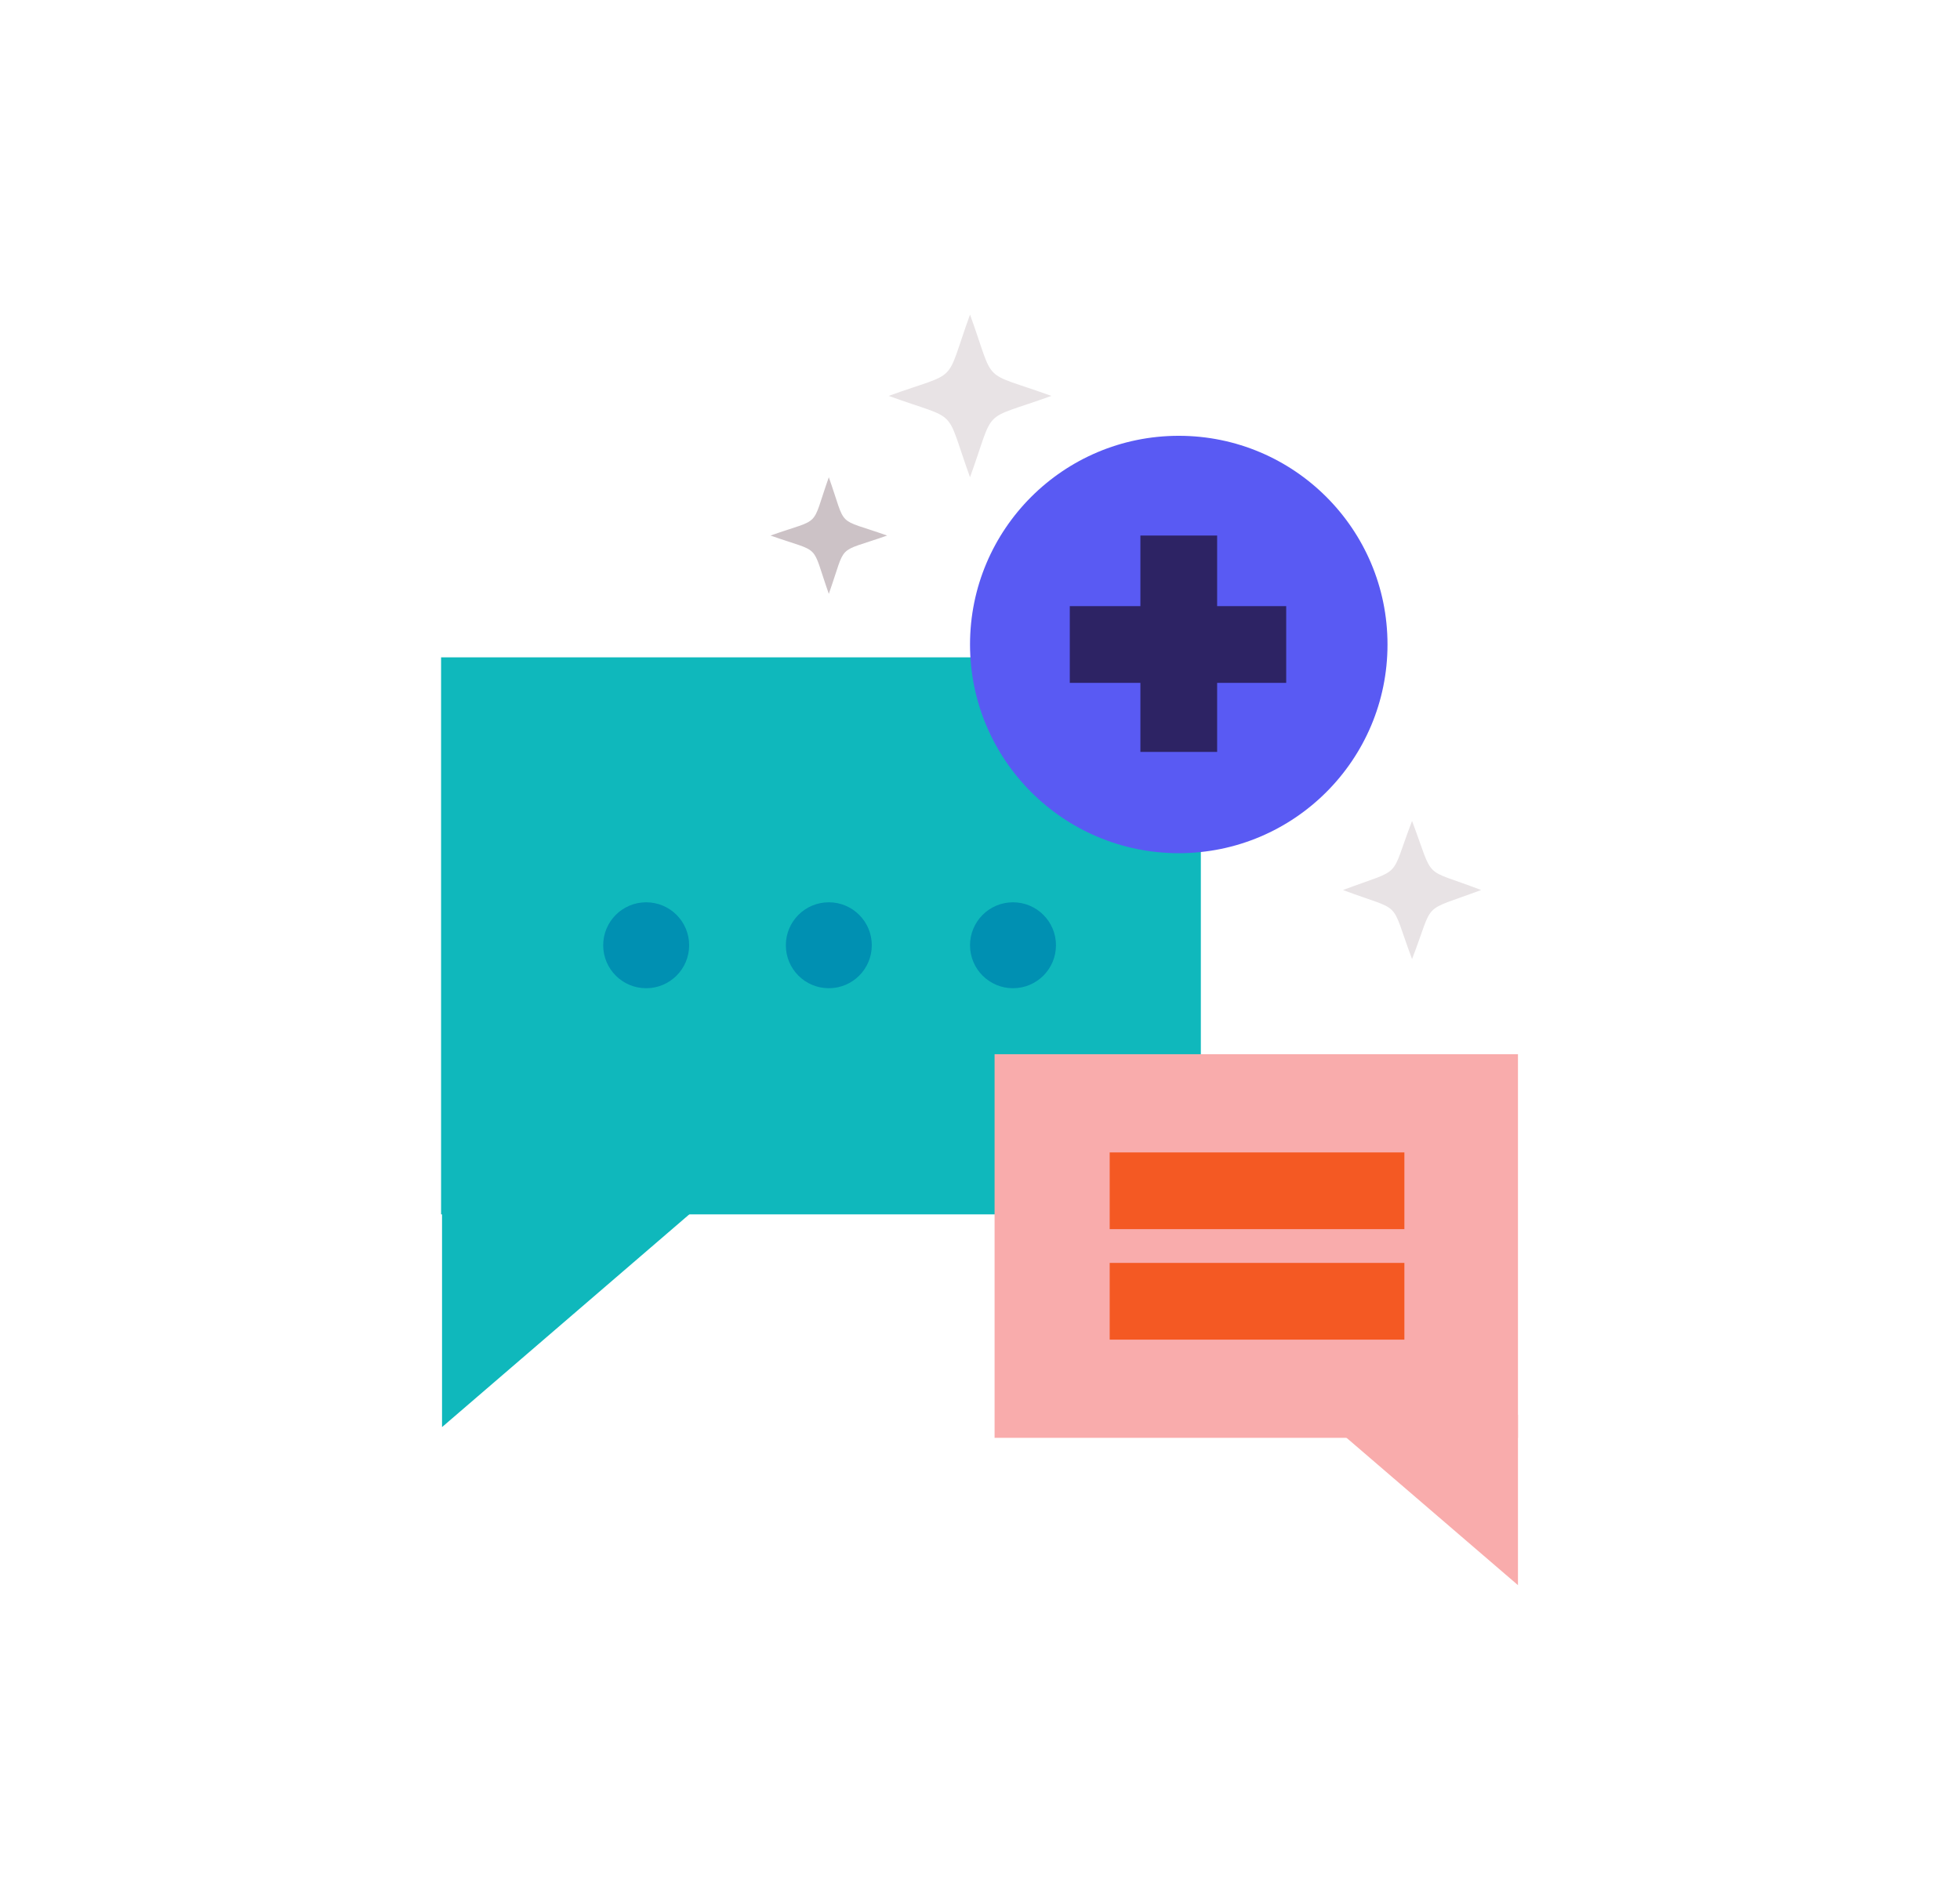
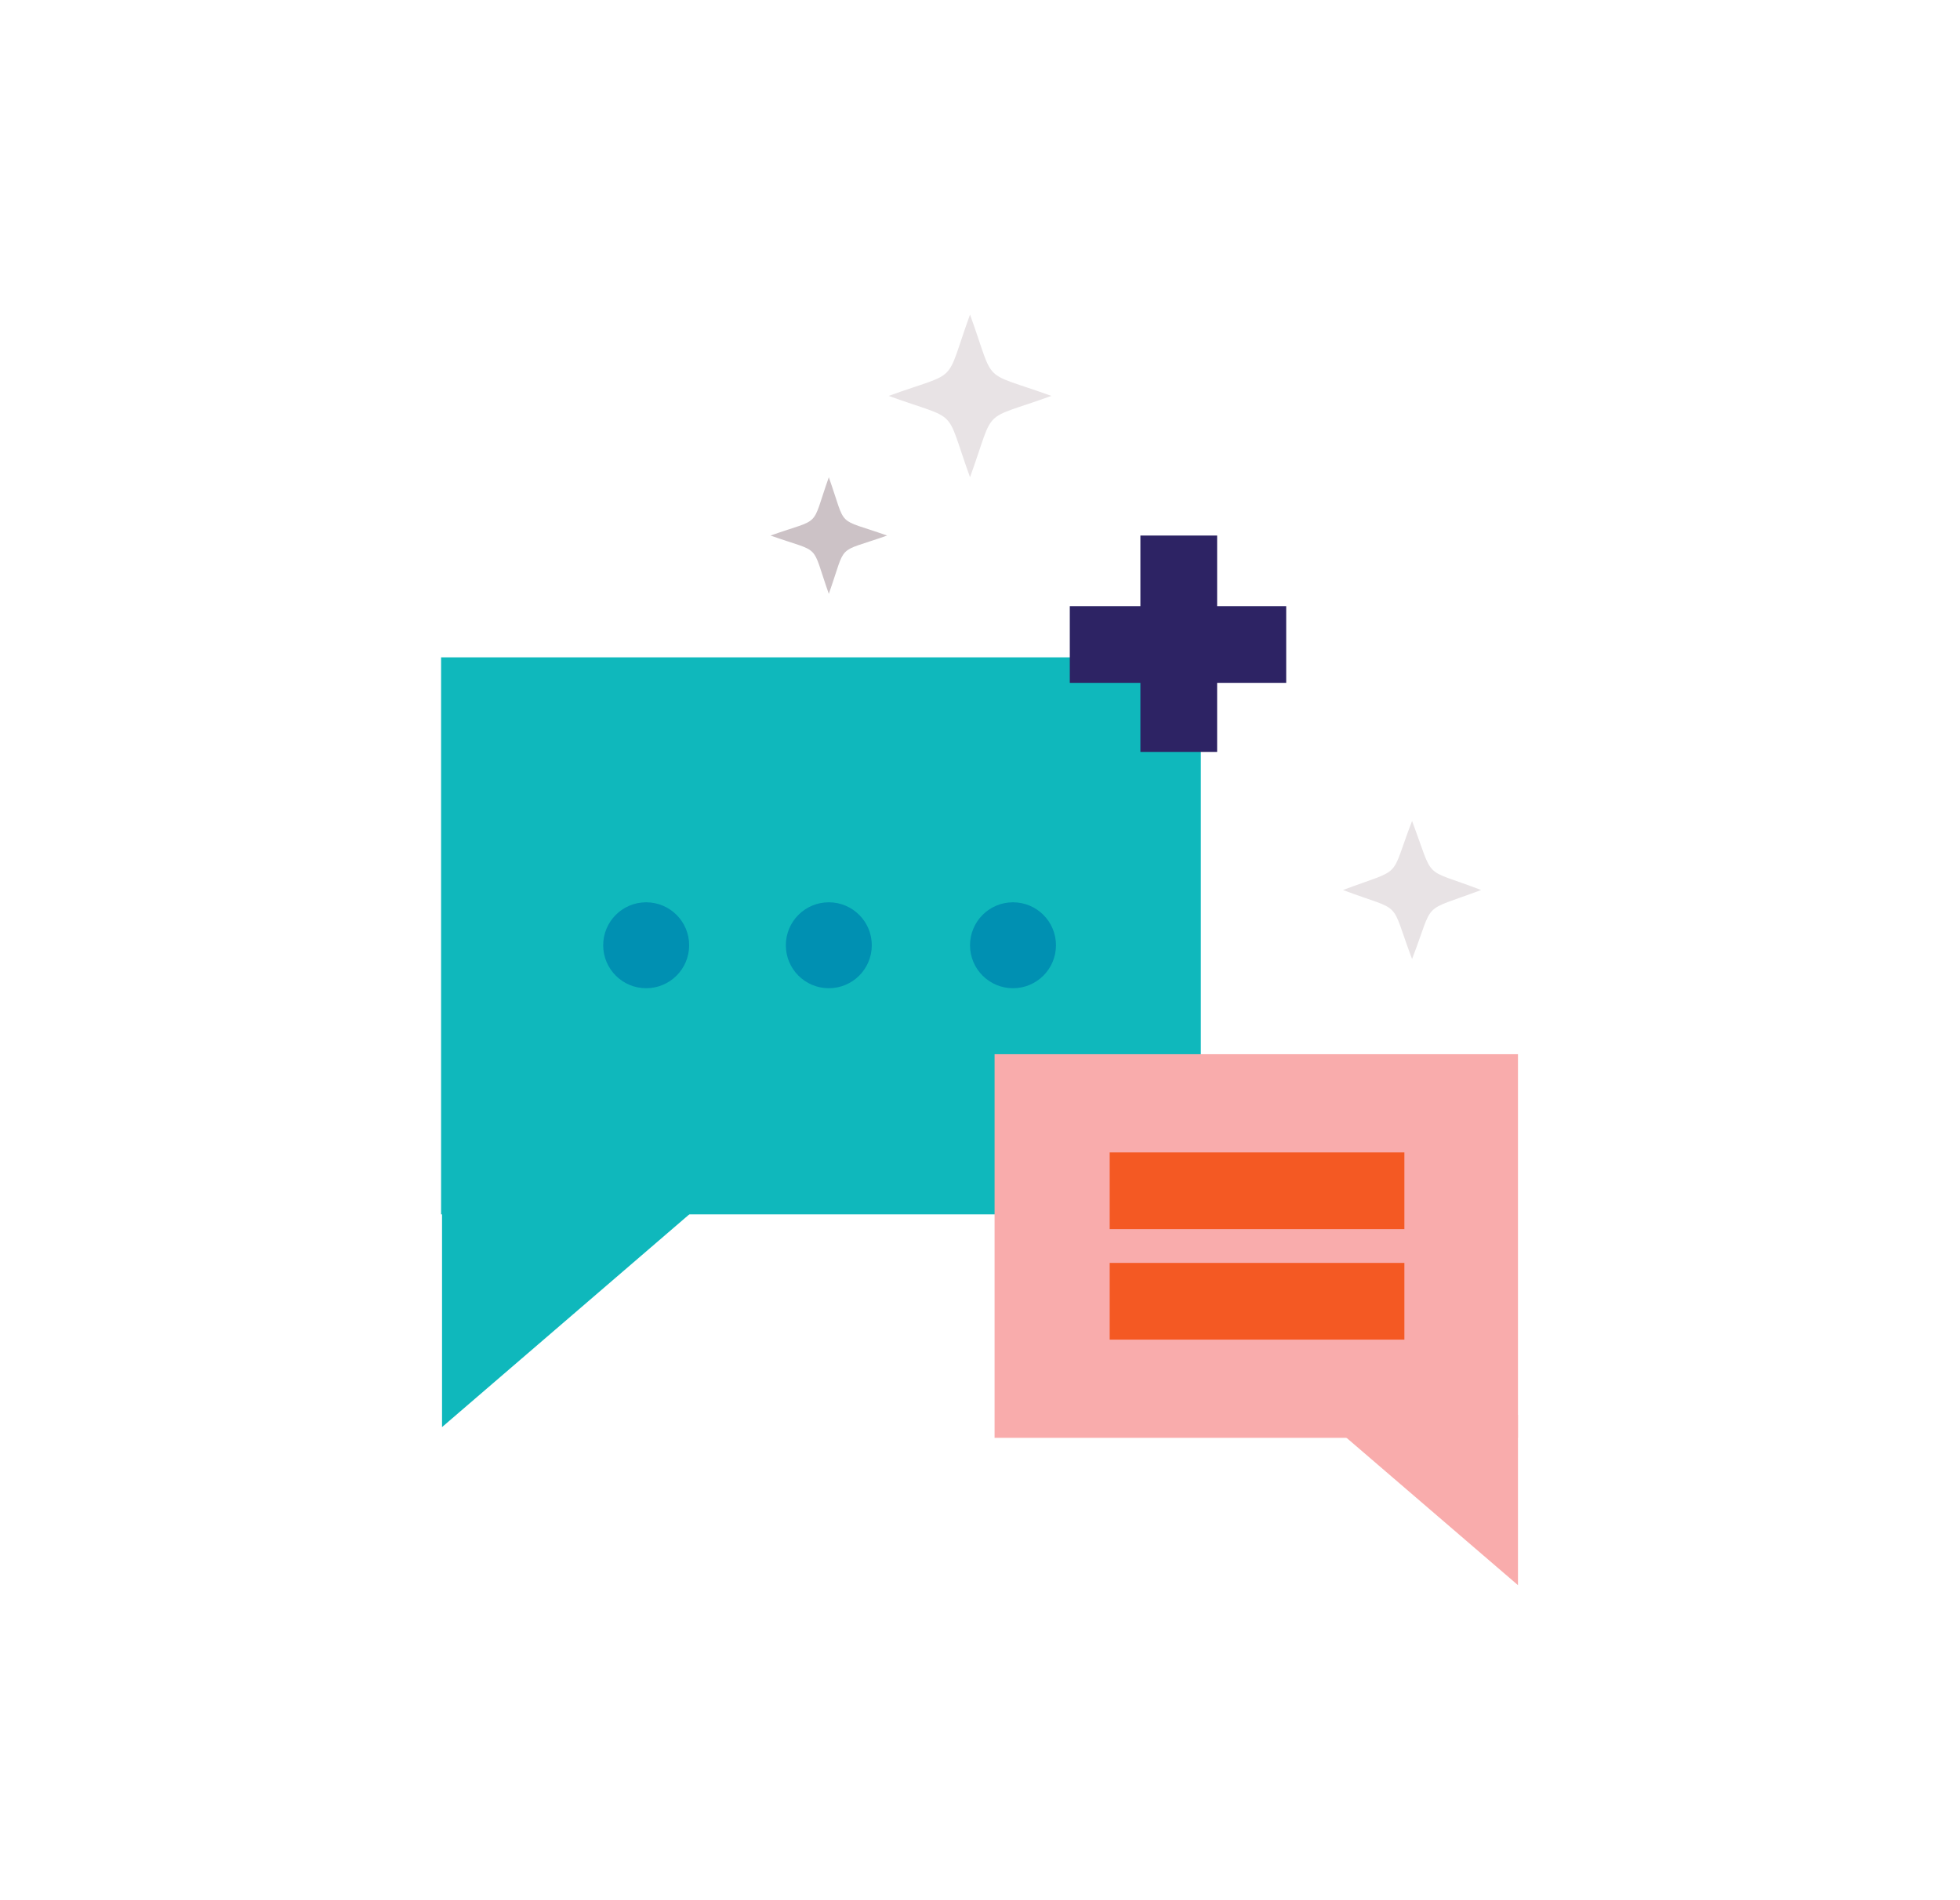
<svg xmlns="http://www.w3.org/2000/svg" version="1.1" id="Layer_1" x="0px" y="0px" viewBox="0 0 127.7 123.8" style="enable-background:new 0 0 127.7 123.8;" xml:space="preserve">
  <style type="text/css">
	.st0{fill:#E8E3E5;}
	.st1{fill:#CCC2C6;}
	.st2{fill:#595AF3;}
	.st3{fill:#132AB7;}
	.st4{fill:#F9ACAC;}
	.st5{fill:#F45923;}
	.st6{fill:#2B3AC9;}
	.st7{fill:none;stroke:#595AF3;stroke-width:5;stroke-miterlimit:10;}
	.st8{fill:#B5A9AE;}
	.st9{fill:#F78B8B;}
	.st10{fill:#D83616;}
	.st11{fill:#FFAB03;}
	.st12{fill:#FFBD1C;}
	.st13{fill:#FFCC66;}
	.st14{fill:#0090B2;}
	.st15{fill:#0FB8BC;}
	.st16{fill:#2D2364;}
	.st17{fill:#FFBF9F;}
	.st18{fill:#85CFC9;}
	.st19{fill:none;stroke:#E27560;stroke-width:5;stroke-miterlimit:10;}
	.st20{fill:none;stroke:#355D60;stroke-width:5;stroke-miterlimit:10;}
	.st21{fill:none;stroke:#E3E0DB;stroke-width:5;stroke-miterlimit:10;}
	.st22{fill:none;stroke:#FFD300;stroke-width:5;stroke-miterlimit:10;}
	.st23{fill:#E3E0DB;}
	.st24{fill:#FFFFFF;}
	.st25{fill:#355D60;}
	.st26{fill:none;stroke:#355D60;stroke-width:4.609;stroke-linejoin:round;stroke-miterlimit:10;}
	.st27{fill:#F58D7A;}
	.st28{fill:#E06257;}
	.st29{fill:#FFD300;}
	.st30{fill:none;stroke:#B43432;stroke-width:3;stroke-miterlimit:10;}
	.st31{fill:#B43432;}
	.st32{fill:none;stroke:#355D60;stroke-width:4.609;stroke-miterlimit:10;}
	.st33{display:none;fill:#FFF0CE;}
	.st34{fill:none;stroke:#595AF3;stroke-width:2;stroke-miterlimit:10;}
	.st35{fill:#FF4F3D;}
	.st36{fill:none;stroke:#595AF3;stroke-width:4.609;stroke-linejoin:round;stroke-miterlimit:10;}
	.st37{fill:none;stroke:#2B3AC9;stroke-width:4.609;stroke-linejoin:round;stroke-miterlimit:10;}
	.st38{fill:none;stroke:#132AB7;stroke-width:4.609;stroke-miterlimit:10;}
	.st39{fill:none;stroke:#FF4F3D;stroke-width:4.609;stroke-linejoin:round;stroke-miterlimit:10;}
	.st40{fill:none;stroke:#FFAB03;stroke-width:4.609;stroke-linejoin:round;stroke-miterlimit:10;}
	.st41{fill:none;stroke:#CCC2C6;stroke-width:5;stroke-miterlimit:10;}
	.st42{fill:none;stroke:#E8E3E5;stroke-width:5;stroke-miterlimit:10;}
	.st43{fill:none;stroke:#F9ACAC;stroke-width:5;stroke-miterlimit:10;}
	.st44{fill:none;stroke:#B5A9AE;stroke-width:5;stroke-miterlimit:10;}
	.st45{fill:#47A095;}
	.st46{fill:#E3E1DB;}
	.st47{fill:none;stroke:#E3E1DB;stroke-width:5;stroke-miterlimit:10;}
	.st48{fill:none;stroke:#B43432;stroke-width:4;stroke-miterlimit:10;}
	.st49{fill:none;stroke:#B43432;stroke-width:5;stroke-miterlimit:10;}
	.st50{fill:#53A59D;}
	.st51{fill:#9ED8D3;}
	
		.st52{clip-path:url(#SVGID_00000080891596891343442550000009589700505919230607_);fill:#FFFFFF;stroke:#CCC4B9;stroke-width:5;stroke-miterlimit:10;}
	.st53{clip-path:url(#SVGID_00000080891596891343442550000009589700505919230607_);fill:#355D60;}
	.st54{clip-path:url(#SVGID_00000080891596891343442550000009589700505919230607_);fill:#4F9493;}
	.st55{fill:none;stroke:#E16257;stroke-width:5.615;stroke-miterlimit:10;}
	.st56{fill:#5BB0AA;}
	.st57{fill:none;stroke:#FFFFFF;stroke-width:4;stroke-miterlimit:10;}
	.st58{fill:#5BAFA9;}
	.st59{fill:none;stroke:#F78B8B;stroke-width:4.609;stroke-linejoin:round;stroke-miterlimit:10;}
	.st60{fill:none;stroke:#2D2364;stroke-width:5;stroke-miterlimit:10;}
	.st61{fill:none;stroke:#0090B2;stroke-width:5;stroke-miterlimit:10;}
	.st62{fill:none;stroke:#F45923;stroke-width:5;stroke-miterlimit:10;}
	.st63{fill:none;stroke:#D83616;stroke-width:5;stroke-miterlimit:10;}
	.st64{fill:none;stroke:#FFAB03;stroke-width:5;stroke-miterlimit:10;}
	.st65{fill:none;stroke:#F78B8B;stroke-width:5;stroke-miterlimit:10;}
	.st66{fill:#FFC2C6;}
	.st67{opacity:0.46;}
</style>
  <g>
    <g>
      <g>
        <rect x="28.8" y="42.8" transform="matrix(-1 -4.479185e-11 4.479185e-11 -1 107.038 121.937)" class="st15" width="49.5" height="36.3" />
      </g>
      <g>
        <polygon class="st15" points="28.8,76.9 28.8,93 45.3,78.8    " />
      </g>
    </g>
    <g>
-       <circle class="st2" cx="76.8" cy="42" r="13.6" />
-     </g>
+       </g>
    <g>
      <g>
        <g>
          <rect x="74.3" y="34.9" class="st16" width="5" height="14.1" />
        </g>
      </g>
      <g>
        <g>
          <rect x="69.7" y="39.5" class="st16" width="14.1" height="5" />
        </g>
      </g>
    </g>
    <g>
      <g>
        <circle class="st14" cx="42.1" cy="61.6" r="2.8" />
      </g>
      <g>
        <circle class="st14" cx="54" cy="61.6" r="2.8" />
      </g>
      <g>
        <circle class="st14" cx="66" cy="61.6" r="2.8" />
      </g>
    </g>
    <g>
      <g>
        <path class="st1" d="M54,38.7c1.2-3.4,0.4-2.6,3.8-3.8c-3.4-1.2-2.6-0.4-3.8-3.8c-1.2,3.4-0.4,2.6-3.8,3.8     C53.6,36.1,52.8,35.3,54,38.7z" />
      </g>
    </g>
    <g>
      <g>
        <path class="st0" d="M63.2,31.1c1.7-4.7,0.6-3.6,5.3-5.3c-4.7-1.7-3.6-0.6-5.3-5.3c-1.7,4.7-0.6,3.6-5.3,5.3     C62.6,27.5,61.5,26.4,63.2,31.1z" />
      </g>
    </g>
    <g>
      <g>
        <path class="st0" d="M92,62.5c1.5-3.9,0.5-3,4.5-4.5c-3.9-1.5-3-0.5-4.5-4.5c-1.5,3.9-0.5,3-4.5,4.5C91.5,59.5,90.5,58.5,92,62.5     z" />
      </g>
    </g>
    <g>
      <g>
        <g>
          <rect x="64.8" y="68.7" class="st4" width="34.1" height="25" />
        </g>
        <g>
          <polygon class="st4" points="98.9,92.2 98.9,103.3 87.5,93.5     " />
        </g>
      </g>
      <g>
        <rect x="72.3" y="75.1" class="st5" width="19.2" height="5" />
      </g>
      <g>
        <rect x="72.3" y="82.3" class="st5" width="19.2" height="5" />
      </g>
    </g>
  </g>
</svg>